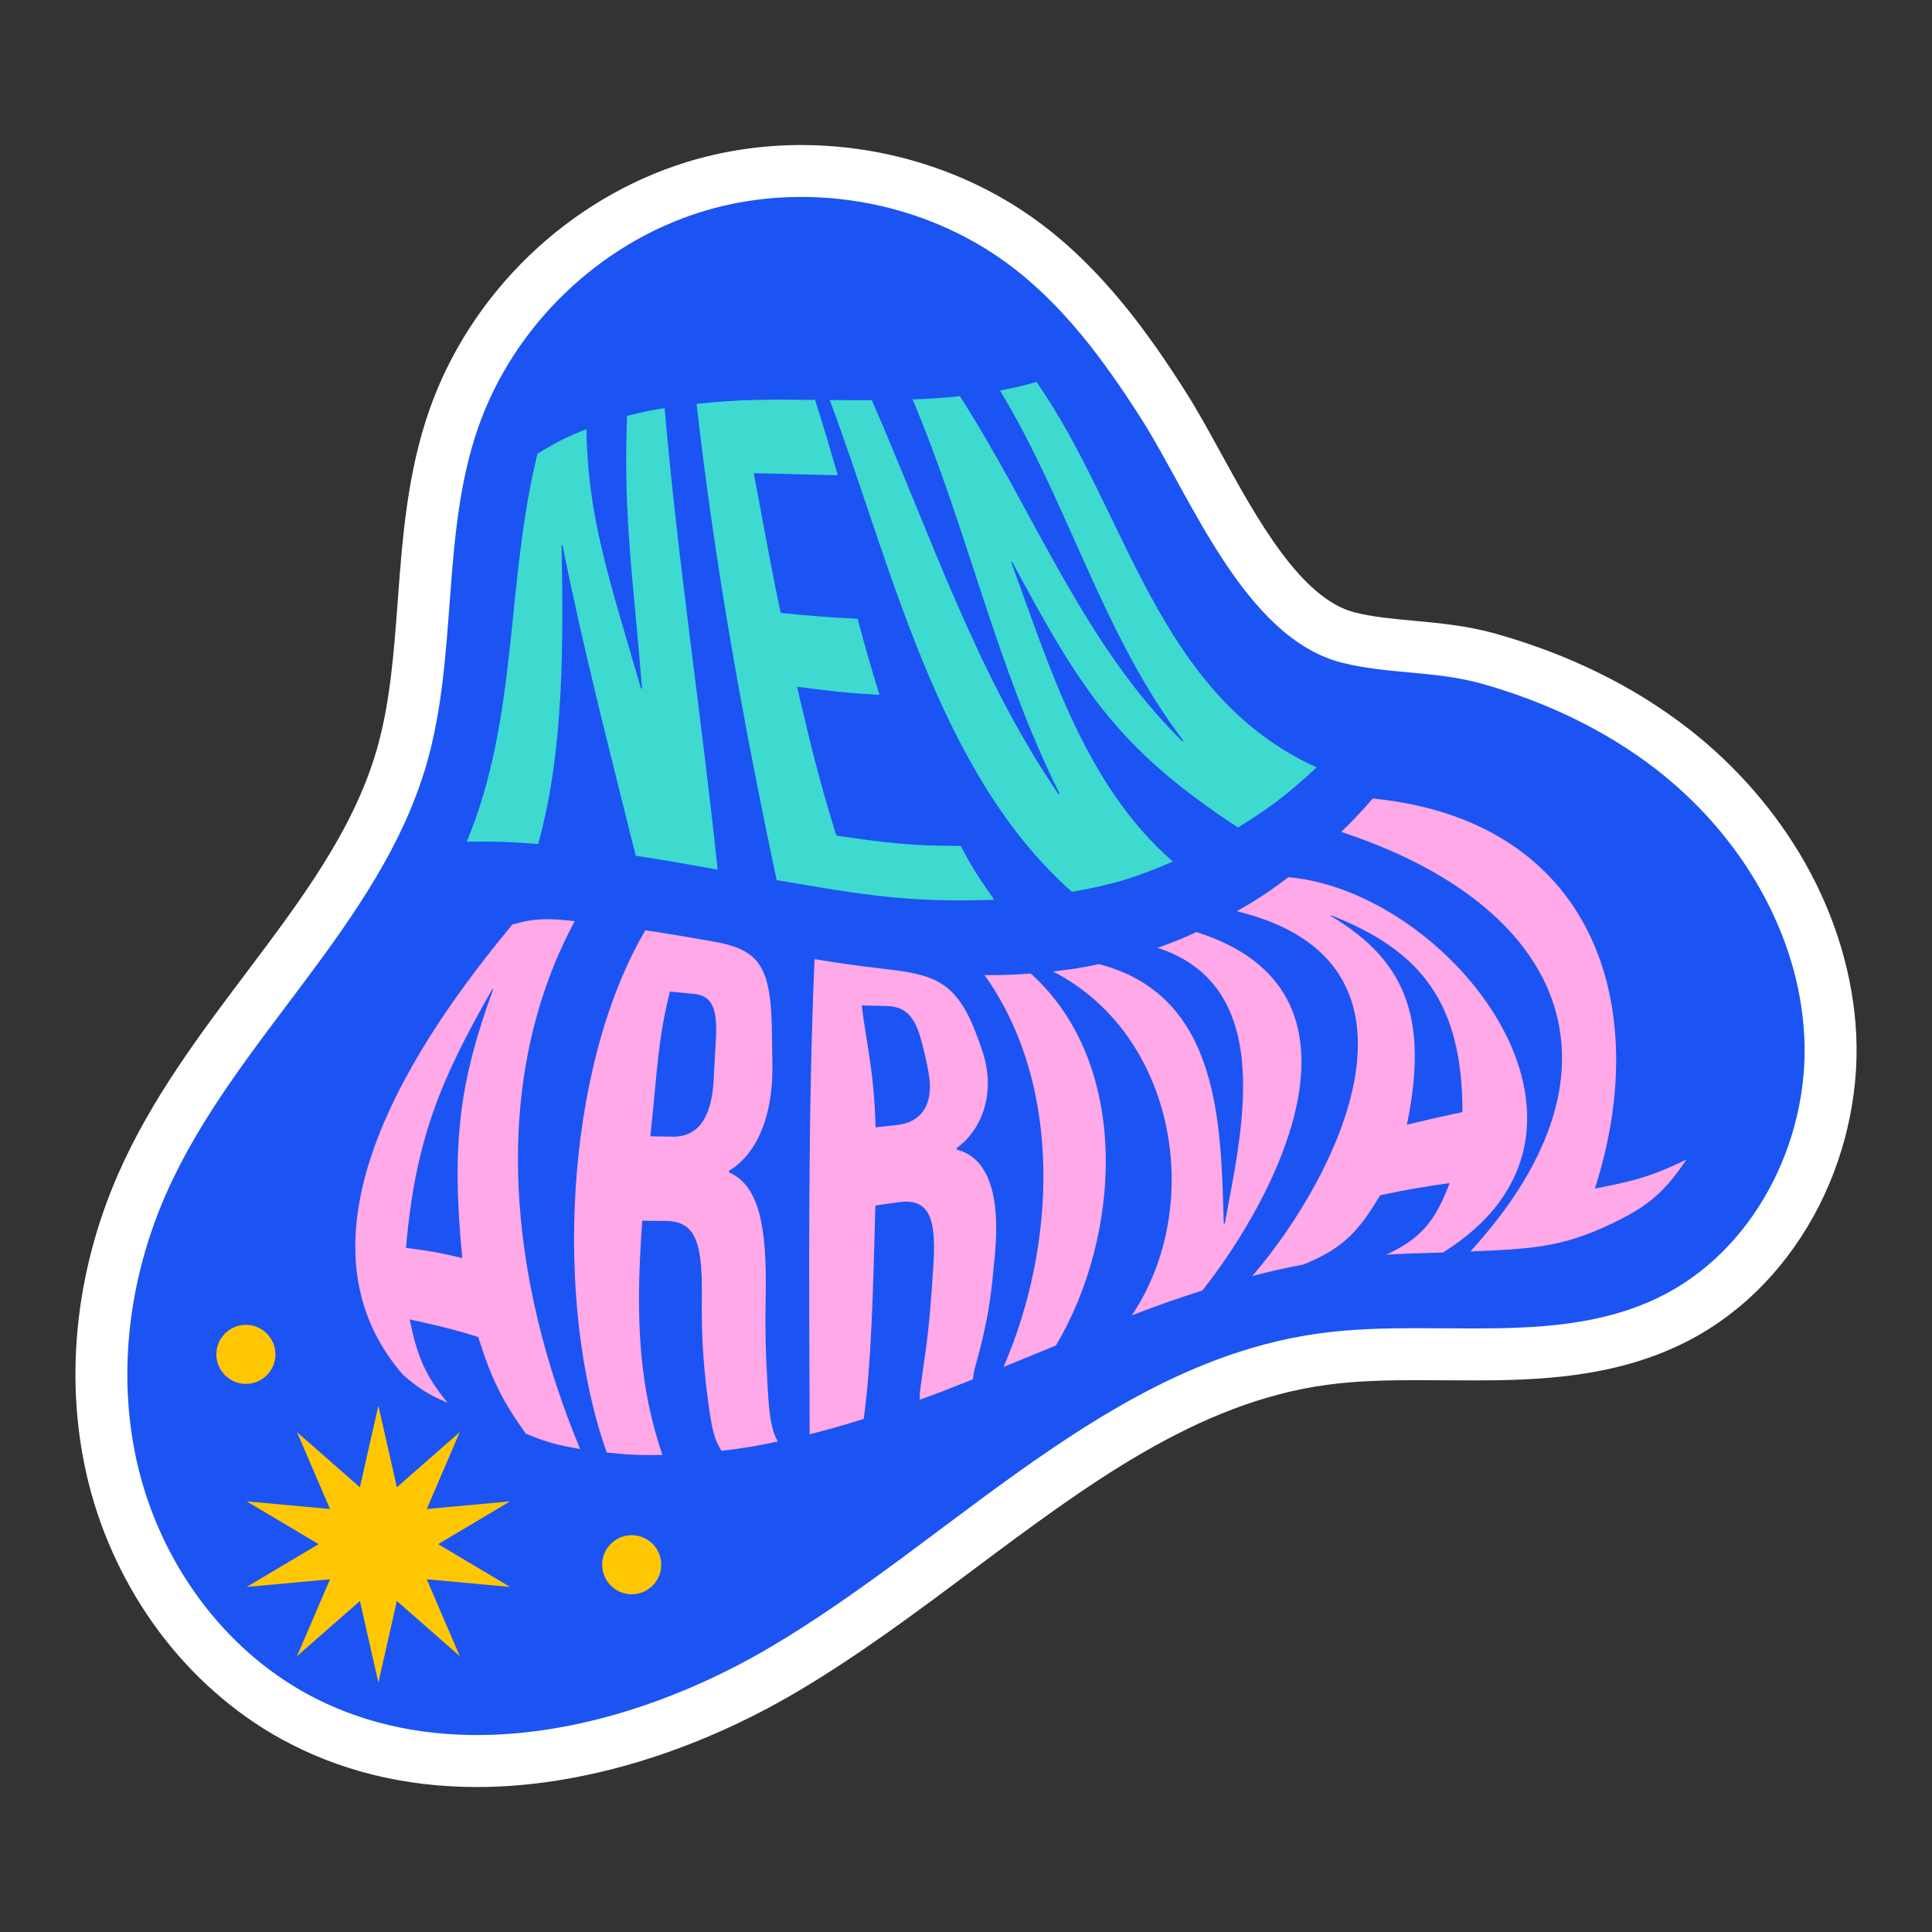
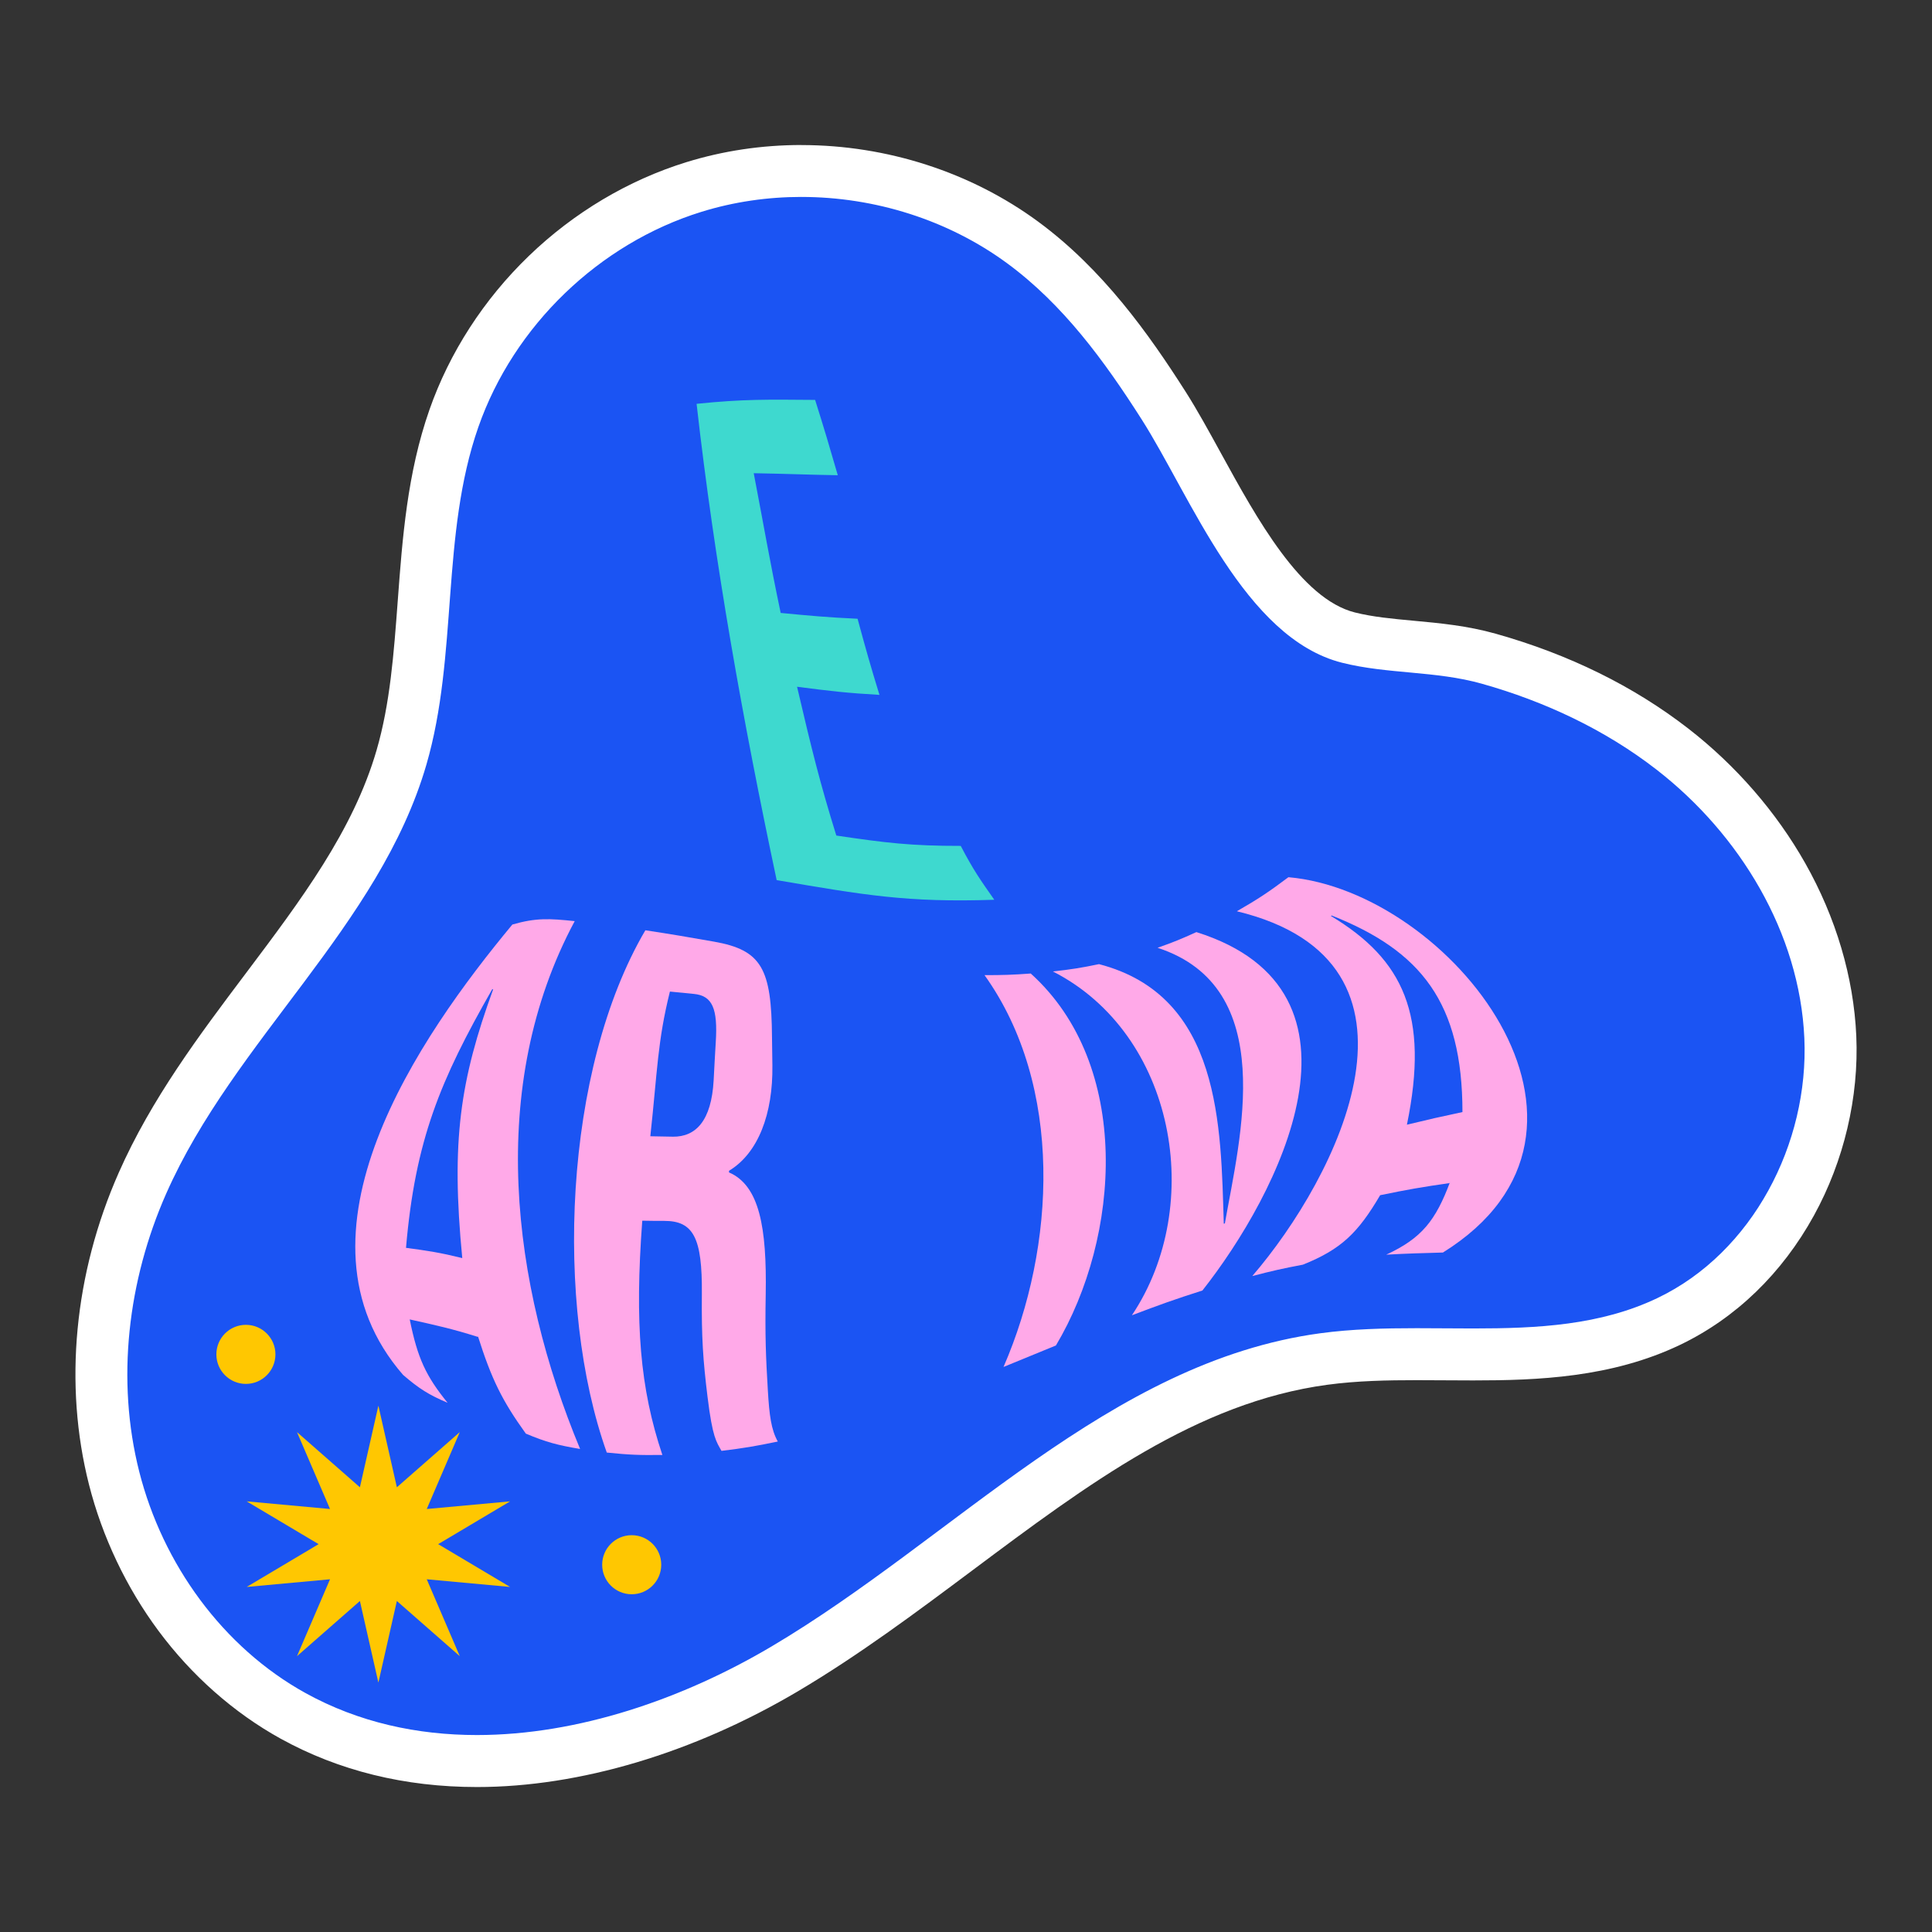
<svg xmlns="http://www.w3.org/2000/svg" id="Layer_1" data-name="Layer 1" version="1.1" viewBox="0 0 1080 1080">
  <rect x="0" y="0" width="1080" height="1080" fill="#333333" stroke="none" />
  <defs>
    <style>
      .cls-1 {
        fill: #1b54f3;
      }

      .cls-1, .cls-2, .cls-3, .cls-4, .cls-5 {
        stroke-width: 0px;
      }

      .cls-2 {
        fill: #3ed9cf;
      }

      .cls-3 {
        fill: #ffa9e8;
      }

      .cls-4 {
        fill: #fff;
      }

      .cls-5 {
        fill: #ffc701;
      }
    </style>
  </defs>
  <g>
    <g>
      <path class="cls-1" d="M266.62,984.43c-37.86,0-72.44-8.49-102.76-25.24-24.28-13.41-46.29-32.86-63.65-56.24-16.84-22.68-29.43-49.17-36.4-76.6-13.43-52.86-7.81-111.45,15.83-164.96,17.55-39.73,43.89-74.73,69.36-108.57,31.68-42.09,61.6-81.85,75.42-129.36,7.99-27.48,10.12-56.13,12.38-86.46,2.54-34.15,5.17-69.47,16.93-103.09,21.25-60.76,72.66-110.33,134.15-129.36,19.23-5.95,39.46-8.97,60.13-8.97,44.7,0,88.61,14.18,123.64,39.94,34.34,25.25,59.09,60.22,78.77,91.1,6.35,9.97,12.69,21.52,19.4,33.75,21.23,38.71,47.65,86.9,83.98,96.04,11.09,2.79,22.67,3.86,34.93,5,14.14,1.31,28.76,2.66,43.53,6.82,39.08,11,73.63,28.01,102.68,50.56,52.56,40.8,85.54,100.94,88.21,160.88,1.41,31.65-6.36,64.62-21.9,92.84-16.37,29.73-40.03,52.63-68.4,66.2-35.57,17.02-73.5,18.44-109.31,18.44h0c-5.27,0-10.56-.04-15.85-.07-5.24-.04-10.48-.07-15.71-.07-15.83,0-34.39.32-52.01,2.71-76.45,10.36-138.97,57.08-205.16,106.56-30.87,23.07-62.8,46.93-96.21,66.7-56.1,33.19-117.17,51.47-171.95,51.47Z" />
      <path class="cls-4" d="M448.01,110.09c40.96,0,82,12.83,115.04,37.12,31.33,23.04,54.43,54.74,75.13,87.21,27.45,43.08,57.49,122.33,112.07,136.06,25.53,6.42,52.27,4.45,78.07,11.71,35.11,9.88,68.83,25.64,97.71,48.05,46.55,36.13,79.99,91.19,82.61,150.06,2.63,58.87-28.91,119.87-82.07,145.3-31.96,15.29-67.2,17.02-103.05,17.02-10.49,0-21.04-.15-31.57-.15-18.15,0-36.25.44-53.96,2.84-117.87,15.97-204.44,114.58-306.82,175.15-49.42,29.24-108,49.44-164.56,49.44-33.39,0-66.08-7.05-95.75-23.43-46.44-25.65-79.93-72.29-93-123.71-13.06-51.42-6.4-106.99,15.04-155.52,37.94-85.89,119.21-149.58,145.44-239.74,17.83-61.3,7.99-128.55,29.07-188.81,19.78-56.56,67.5-102.57,124.74-120.29,18.07-5.59,36.95-8.32,55.84-8.32M448.01,81.06c-22.12,0-43.8,3.24-64.42,9.62-32.4,10.03-62.82,28.15-87.98,52.41-25.16,24.26-44.38,54.01-55.57,86.02-12.39,35.43-15.09,71.71-17.7,106.81-2.2,29.55-4.27,57.46-11.84,83.48-13.08,44.96-42.23,83.69-73.08,124.69-25.97,34.5-52.82,70.18-71.04,111.44-24.94,56.47-30.84,118.4-16.62,174.4,7.43,29.25,20.85,57.49,38.81,81.68,18.59,25.04,42.21,45.89,68.29,60.3,32.5,17.95,69.43,27.05,109.78,27.05,57.35,0,121.04-19,179.34-53.49,34.08-20.17,66.33-44.26,97.51-67.57,64.64-48.31,125.7-93.95,198.43-103.8,16.72-2.27,33.94-2.58,50.06-2.58,5.17,0,10.47.04,15.61.07,5.22.04,10.62.07,15.96.07,35.83,0,77.26-1.53,115.58-19.86,31.12-14.89,57.01-39.89,74.85-72.29,16.8-30.51,25.22-66.2,23.69-100.48-1.46-32.71-11.34-66.1-28.57-96.55-16.17-28.58-38.73-54.56-65.24-75.14-30.54-23.7-66.75-41.55-107.64-53.06-16.04-4.52-31.34-5.93-46.13-7.3-11.68-1.08-22.72-2.1-32.73-4.62-30.19-7.59-54.92-52.7-74.8-88.94-6.83-12.45-13.27-24.2-19.88-34.58-20.4-32.01-46.15-68.33-82.41-94.99-37.5-27.57-84.46-42.76-132.23-42.76h0Z" />
    </g>
    <g>
      <polygon class="cls-5" points="211.52 785.78 221.85 831.4 257.02 800.56 238.56 843.54 285.14 839.27 244.94 863.19 285.14 887.11 238.56 882.83 257.02 925.81 221.85 894.97 211.52 940.59 201.19 894.97 166.02 925.81 184.48 882.83 137.9 887.11 178.1 863.19 137.9 839.27 184.48 843.54 166.02 800.56 201.19 831.4 211.52 785.78" />
      <circle class="cls-5" cx="137.46" cy="757.1" r="16.51" />
      <path class="cls-5" d="M369.64,874.69c0,9.12-7.39,16.51-16.51,16.51s-16.51-7.39-16.51-16.51,7.39-16.51,16.51-16.51,16.51,7.39,16.51,16.51Z" />
    </g>
  </g>
  <g>
    <g>
-       <path class="cls-2" d="M300.49,253.6c10.44-6.39,16.03-9.24,27.33-13.72.77,49.48,12.53,83.09,30.46,144.87.25.03.37.04.62.07-4.8-60.43-10.57-95.18-8.37-152.31,8.3-2.15,12.51-3.01,21-4.41,7.43,86.41,20.62,171.83,29.63,258.05-18.27-3.27-27.43-4.95-45.79-7.8-14.31-57.66-29.34-115.38-40.93-173.67-.2.04-.3.06-.51.1.95,53.92,1.55,114.54-13.1,167.02-15.97-1.21-23.95-1.55-39.91-1.28,29.1-69.98,21.65-144.54,39.55-216.92Z" />
      <path class="cls-2" d="M389.4,225.74c26.32-2.71,39.71-2.39,66.25-2.19,5.21,16.51,7.77,25.13,12.68,42.11-18.79-.33-28.19-.81-46.99-1.13,5.83,30.34,8.67,47.64,15.07,78.11,17.19,1.63,25.83,2.45,42.98,3.25,4.61,17.02,7.05,25.67,12.23,42.56-18.38-1.06-27.64-2.16-46.06-4.55,8.25,35.3,12.71,53.41,21.95,83.18,27.82,4.13,41.83,5.8,69.55,5.78,7.04,13.51,11.22,19.38,18.76,30.11-48.53,1.69-73.33-2.73-121.66-10.98-18.66-88.01-34.68-176.82-44.76-266.26Z" />
-       <path class="cls-2" d="M463.85,223.61c9.39.08,14.1.13,23.5.09,32.46,74.24,58.32,152.85,104.35,220.25.27-.06.4-.1.66-.16-35.31-70.71-51.57-147.96-82.21-220.52,10.61-.4,15.91-.71,26.43-1.8,41.54,64.54,68.81,138.23,124.36,192.96.23-.14.34-.21.56-.36-45.37-59.7-64.02-132.19-102.5-195.79,8.23-1.52,12.3-2.46,20.42-4.78,51.42,73.97,67.12,174.75,156.58,215.5-16.33,15.08-25.2,21.91-43.97,33.59-67.66-44.46-87.65-76.85-126.2-148.4-.21.05-.31.07-.52.12,21.42,58.52,41.25,124.62,90.34,167.32-21.61,9.29-33.13,12.74-56.44,16.9-75.45-66.41-101.61-185.13-135.39-274.9Z" />
    </g>
    <g>
      <path class="cls-3" d="M286.43,516.81c13.28-3.82,20.69-3.36,34.84-1.9-49.51,92.44-35.28,203.05,3.01,295.07-12.34-2.07-18.97-3.78-30.34-8.58-13.11-18.26-19.07-30.04-26.92-54.9.08.35.12.52.2.86-14.93-4.68-23.23-6.46-38.18-9.8,4.38,21.74,9.07,31.69,21.16,46.6-10.52-4.47-15.91-7.87-24.86-15.56-68.01-78.2,9.11-189.22,61.09-251.8ZM258.41,703.28c-6.36-65.63-1.18-99.44,17.27-150.26-.21,0-.32,0-.54,0-29.08,50.91-43,84.25-48.18,144.53,12.34,1.64,19.08,2.68,31.45,5.72Z" />
      <path class="cls-3" d="M360.76,520.03c15.37,2.33,23.03,3.66,38.34,6.35,26.78,4.7,32.16,15.2,32.45,53.4.05,6.08.12,9.24.22,15.74.38,27.18-7.96,49.12-24.21,58.93-.02.37-.04.56-.06.93,17.07,7.34,21.19,30.87,20.54,68.14-.41,23.2.06,34.79,1.21,54.02.8,13.3,1.79,21.62,5.55,28.29-12.53,2.6-18.83,3.68-31.48,5.22-2.85-5.15-4.98-7.19-7.8-30.17-2.53-20.63-3.4-33.04-3.18-57.64.28-31.2-4.68-40.75-20.95-40.75-4.95,0-7.42-.02-12.36-.11-4.26,57.5-1.27,93.66,11.24,130.95-12.45.18-18.68-.05-31.08-1.34-29.37-82.32-24.22-214.01,21.58-291.97ZM376.11,635.42c12.88.15,21.59-8.9,22.83-31.57.48-8.74.65-13,1.17-21.18,1.21-18.93-1.87-26.07-12.27-27.07-5.34-.51-8.01-.78-13.35-1.31-6.95,27.79-6.98,44.39-10.95,80.89,5.02.13,7.54.17,12.56.23Z" />
-       <path class="cls-3" d="M455.33,536.17c15.3,2.46,23,3.61,38.38,5.38,26.91,3.11,40.21,5.99,51.48,35.03,1.8,4.63,2.71,7.07,4.33,12.19,6.8,21.41.18,42.15-14.75,53.03.01.34.02.5.03.84,17.32,4.34,24.47,24.56,21.41,58.19-1.91,20.93-3.18,31.48-7.07,47.96-2.69,11.39-5.11,18.03-5.23,22.24-11.95,4.77-17.9,7.11-29.74,11.45-.2-3.52.02-4.37,2.86-24.45,2.55-18.03,3.36-29.49,4.81-51.99,1.84-28.55-4.47-36.31-20.39-33.89-4.84.73-7.26,1.09-12.11,1.76-1.4,53.41-2.4,89.2-6.53,119.28-11.96,3.75-18.02,5.5-30.21,8.56-.31-88.29-1.02-177.35,2.73-265.56ZM501.83,628.84c12.66-1.46,20.66-10.97,17.18-29.58-1.34-7.18-2.2-10.62-3.87-17.1-3.87-15-9.74-19.69-20.1-19.82-5.32-.07-7.97-.13-13.29-.28,2.52,21.71,6.71,34.93,7.72,68.13,4.95-.51,7.43-.78,12.37-1.35Z" />
      <path class="cls-3" d="M550.35,545.11c10.36,0,15.53-.16,25.84-.91,56.71,51.13,50.29,147.2,14.08,207.92-11.73,4.8-17.58,7.23-29.3,12.02,29.21-67.21,33.69-157.04-10.61-219.03Z" />
      <path class="cls-3" d="M588.56,543.06c10.36-1.17,15.53-1.97,25.79-4.1,68.32,17.74,68.09,90.73,69.75,145.11.24-.07.37-.11.61-.18,8.42-47.78,30.46-131.87-37.62-154.07,8.84-3.12,13.18-4.88,21.69-8.77,105.04,32.99,45.51,146.95,3.38,200.35-15.87,5.06-23.74,7.91-39.42,13.85,41.3-61.79,24.2-157.33-44.18-192.2Z" />
      <path class="cls-3" d="M691.41,509.4c11.97-6.89,17.75-10.72,28.83-19.04,90.32,7.88,196.7,141.18,86.37,209.81-12.74.4-19.14.49-31.7,1.2,19.89-9.2,27.66-19.12,35.74-40.8-.15.32-.23.47-.38.79-15.49,2.22-23.29,3.58-38.75,6.76-12.32,20.94-21.67,30.24-43.22,38.85-11.39,2.14-17.04,3.43-28.26,6.35,47.52-55.2,108.78-175.57-8.62-203.92ZM817.52,621.66c0-61.24-23.23-90.16-73.08-109.88-.19.09-.28.14-.47.24,40.45,24.33,55.15,55.28,42.51,116.69,12.42-3.01,18.69-4.44,31.03-7.05Z" />
-       <path class="cls-3" d="M749.74,465.06c7.35-7.17,10.89-10.93,17.63-18.7,123.15,12.26,157.23,115.21,124.19,218.05,21.5-4.13,31.99-6.82,51.22-16.27-12.19,18.09-21.19,25.98-41.43,35.7-28.81,13.84-45.85,14.23-79.43,15.75,94.81-103.79,50.82-194.12-72.19-234.54Z" />
+       <path class="cls-3" d="M749.74,465.06Z" />
    </g>
  </g>
</svg>